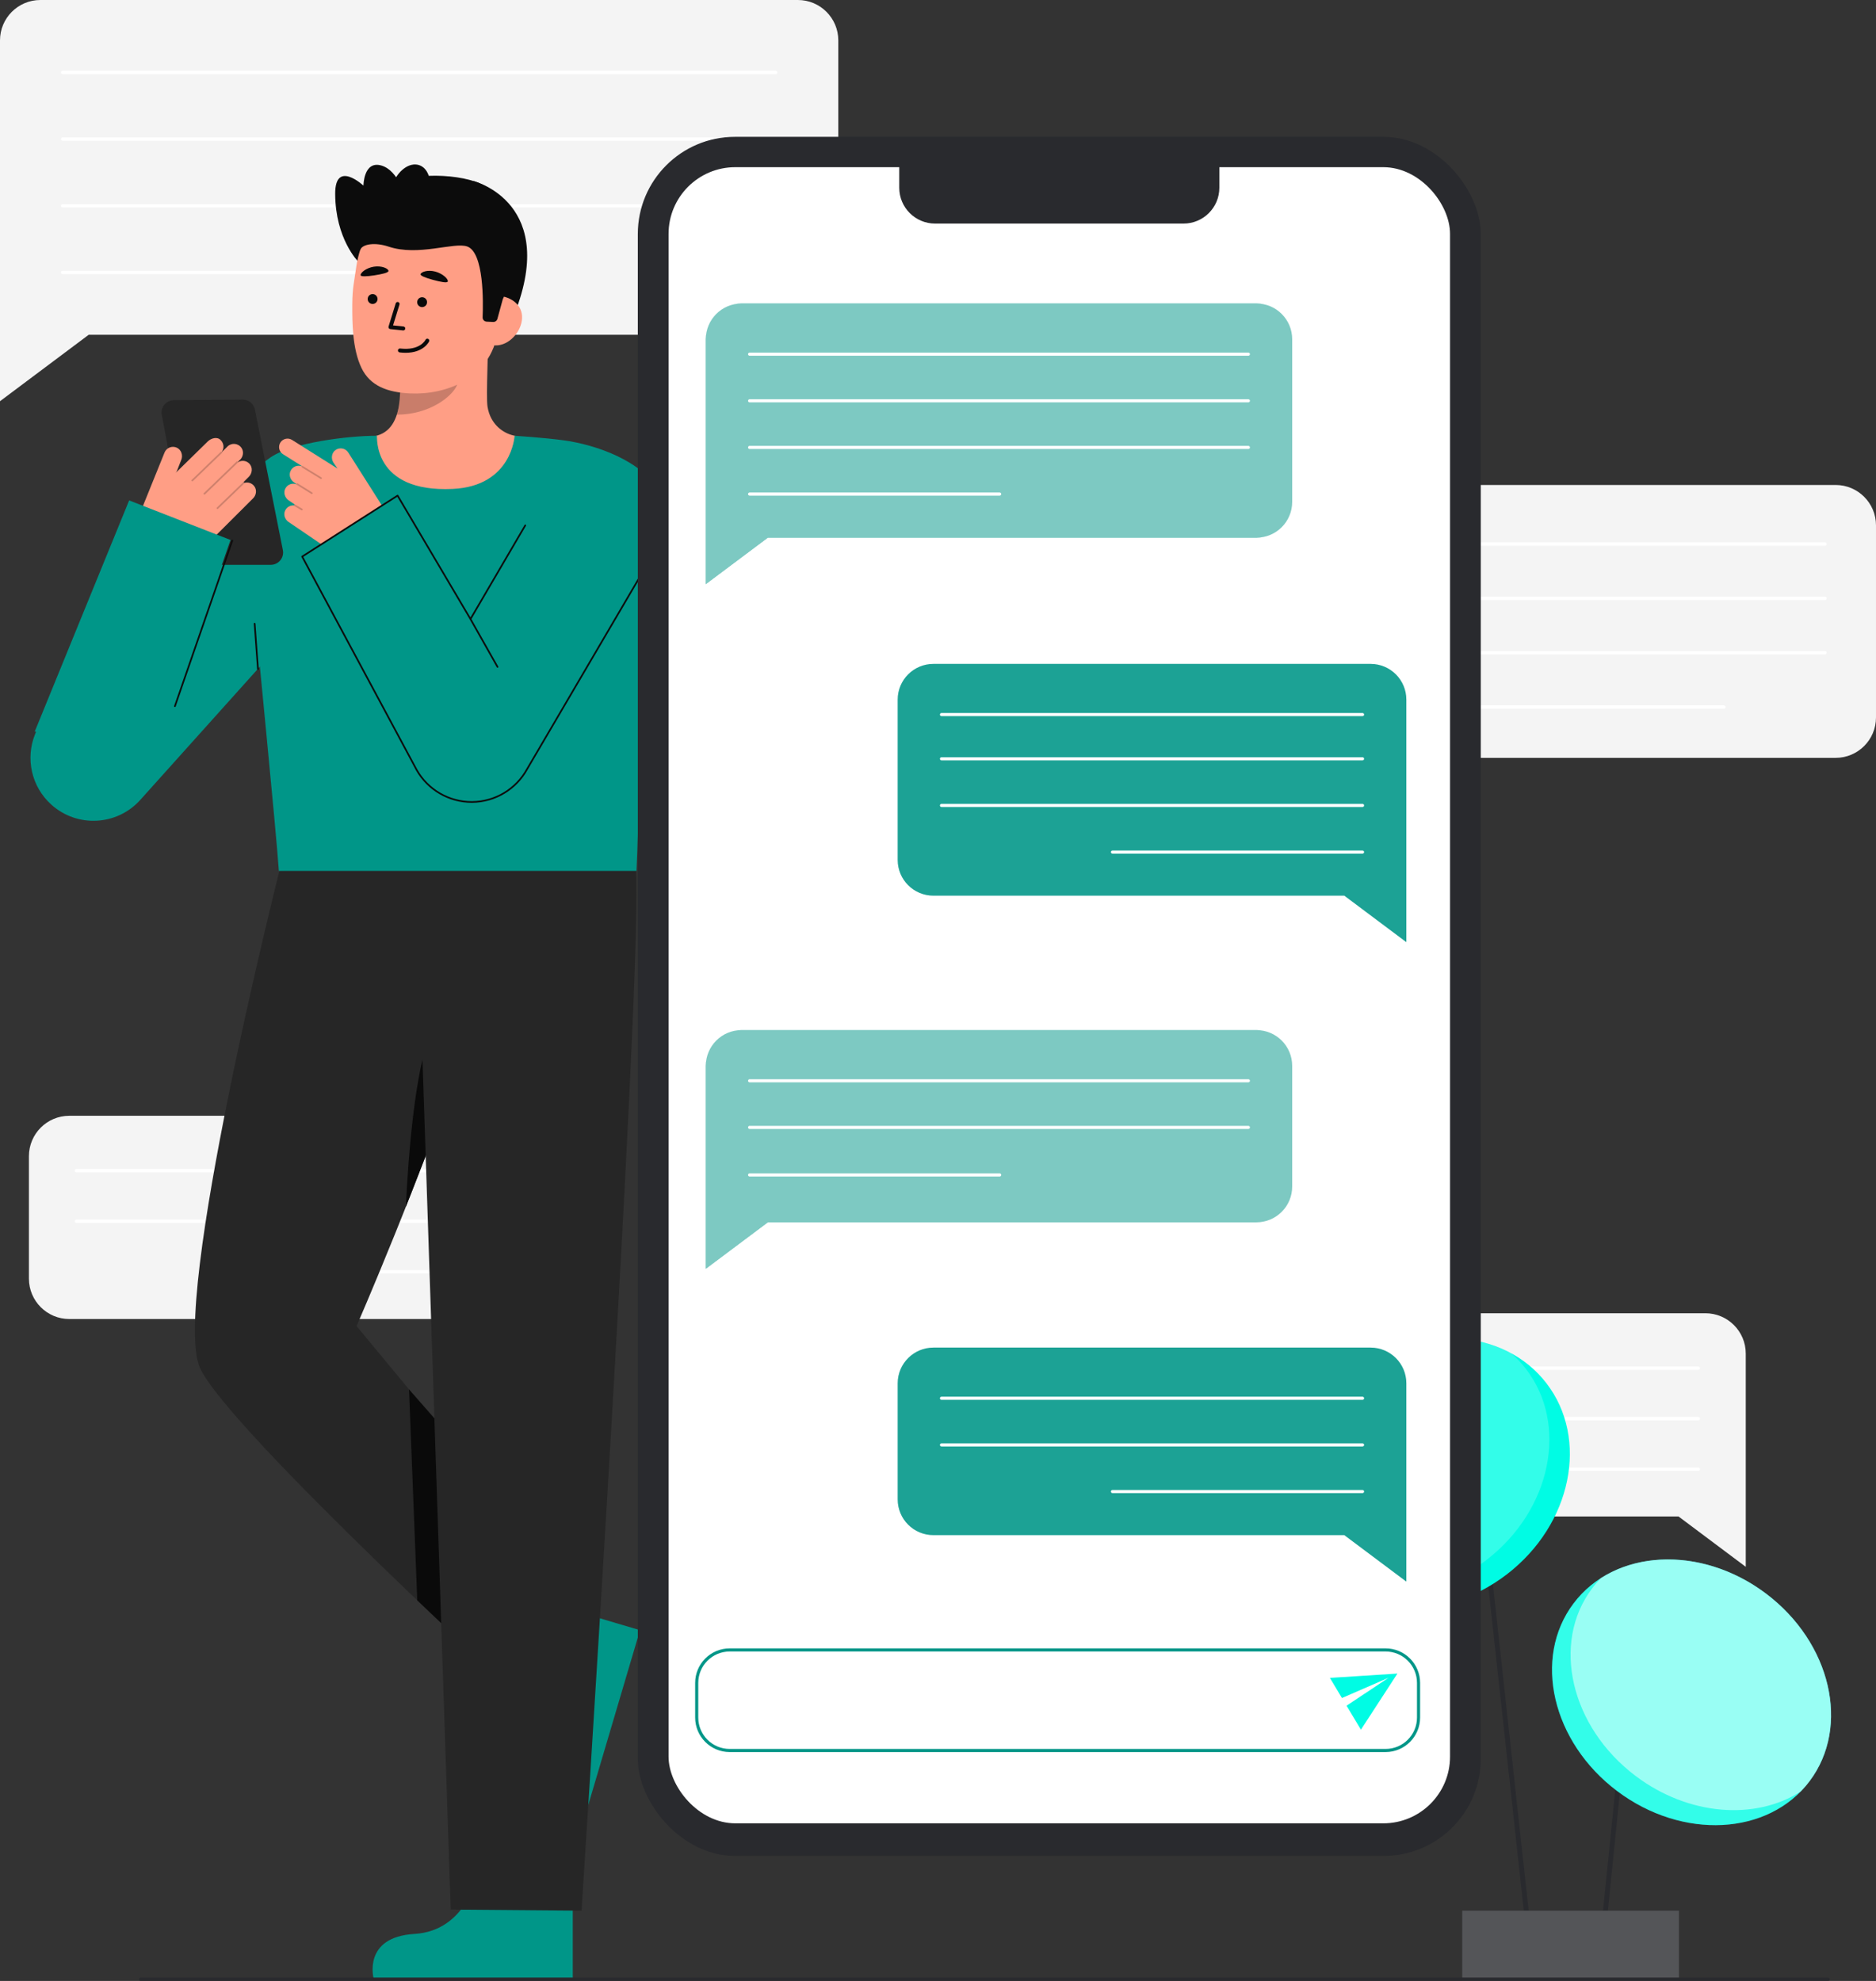
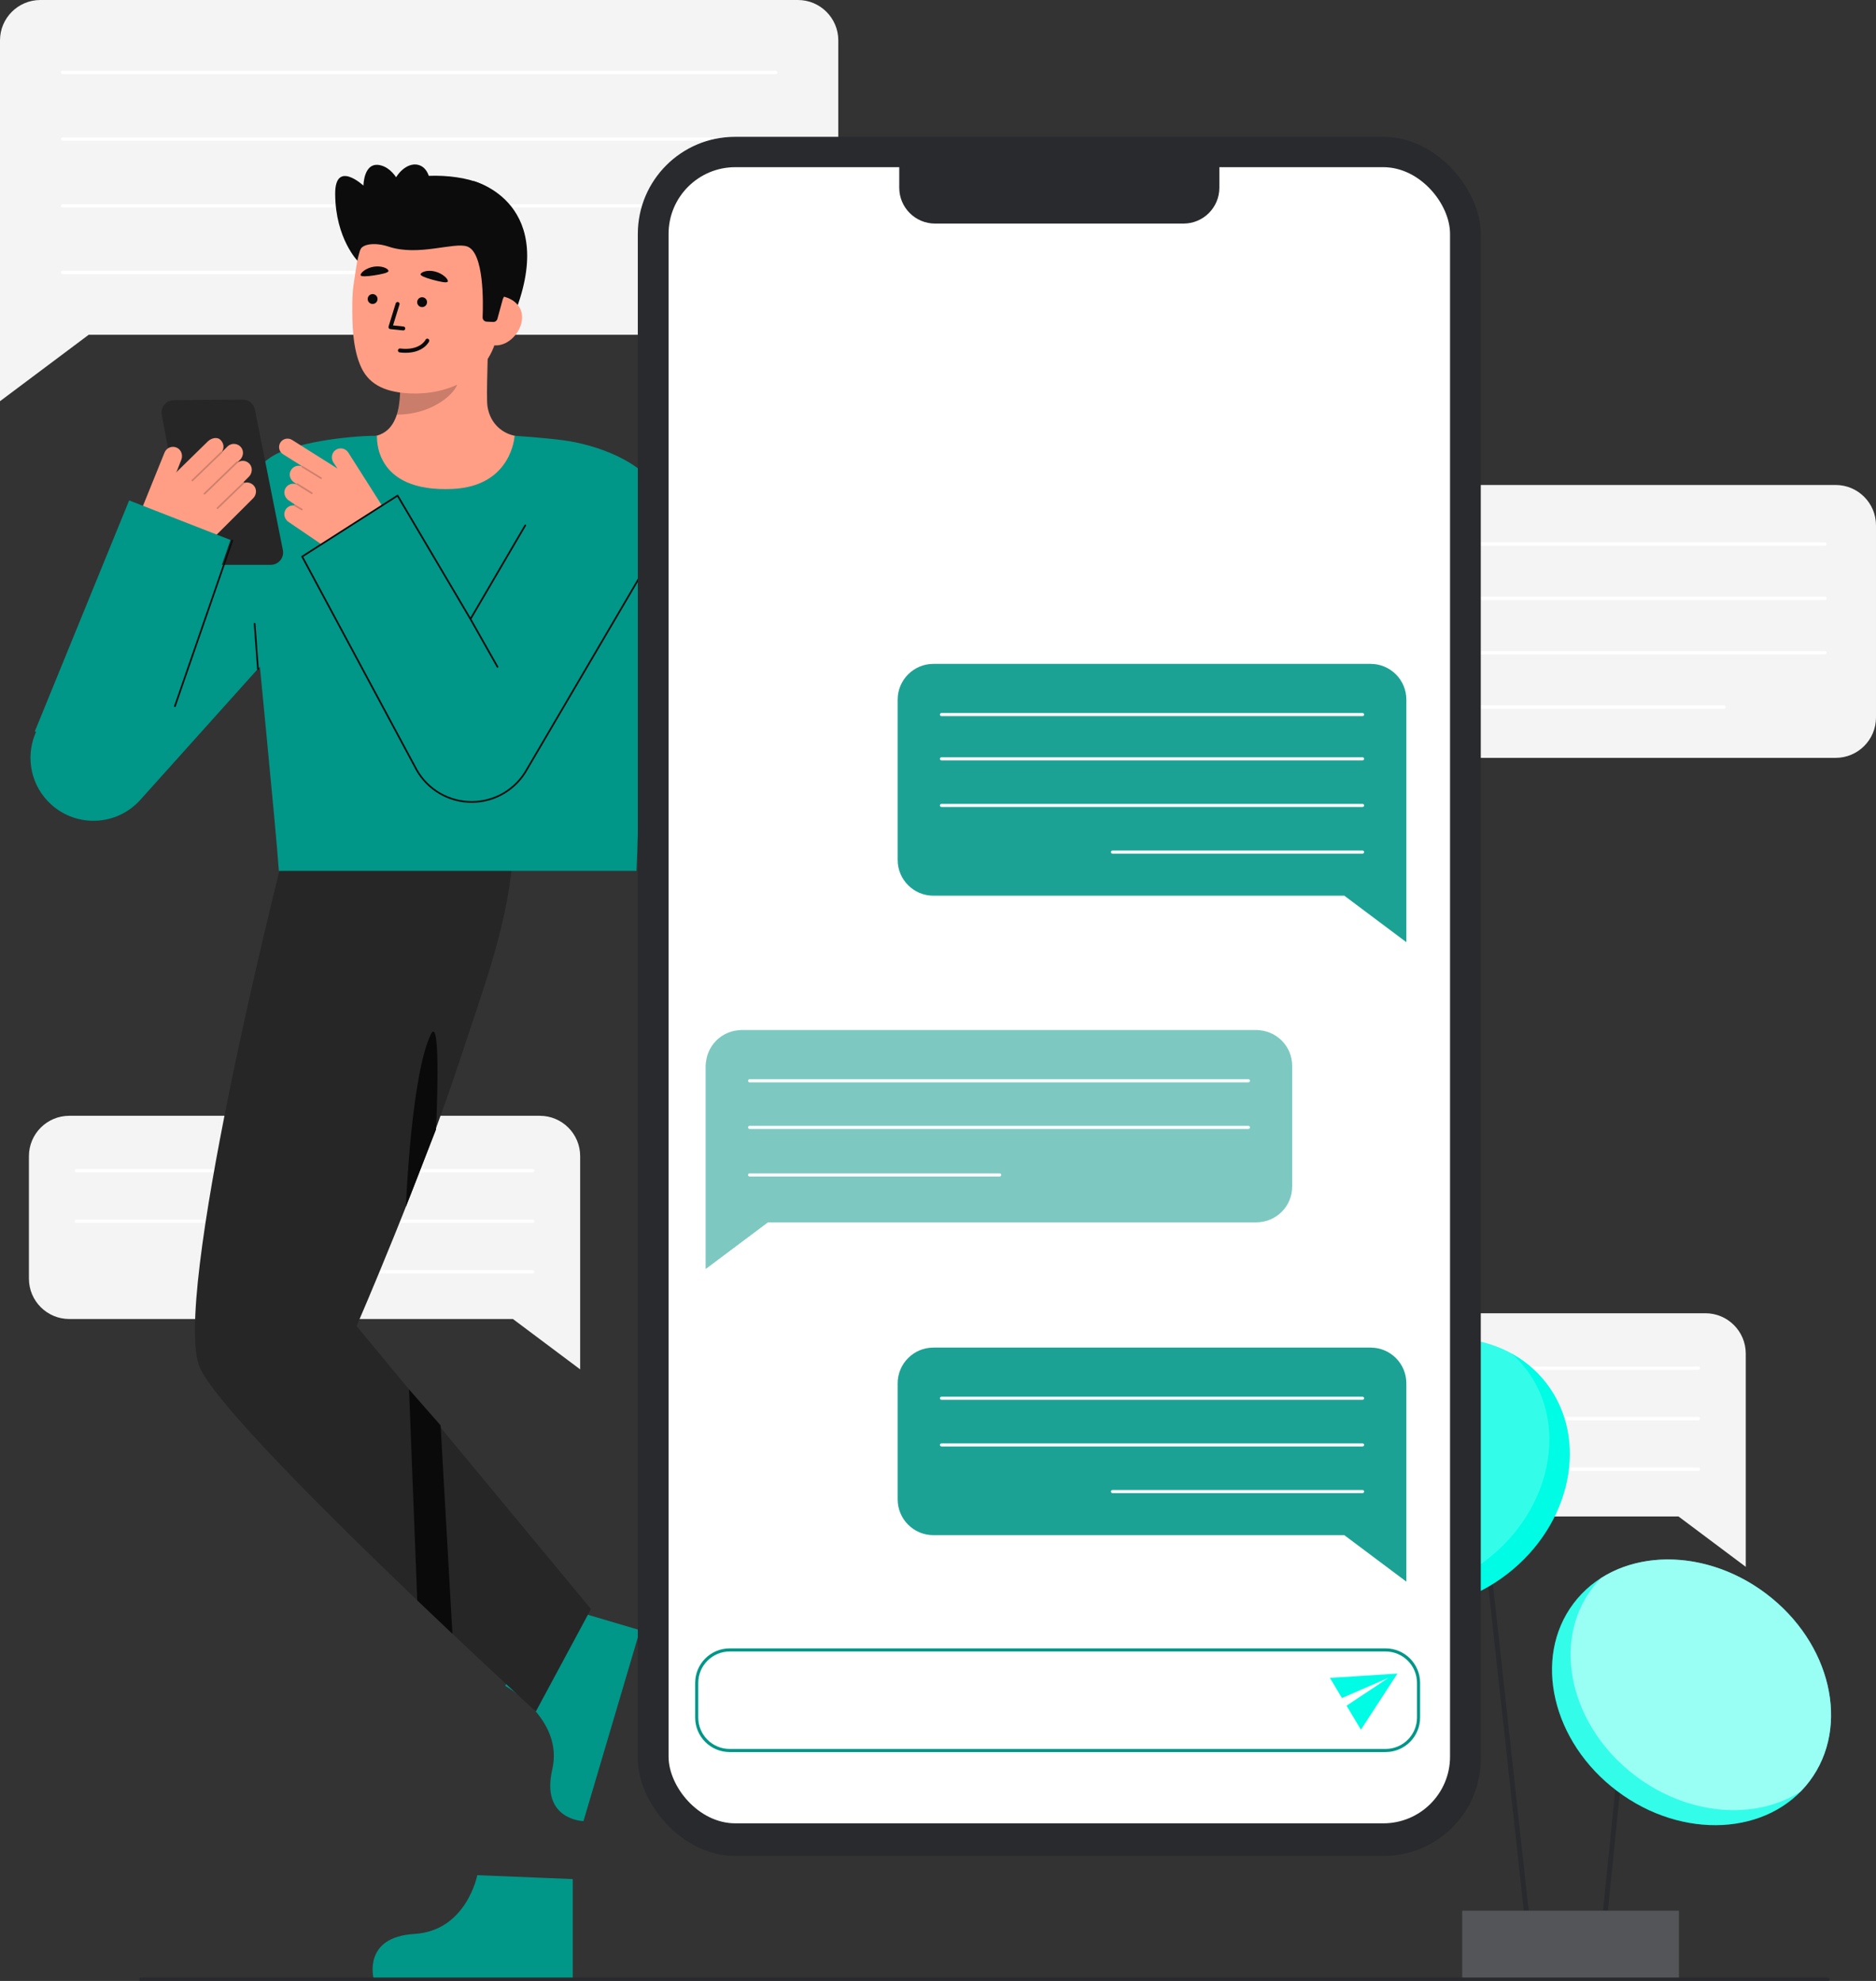
<svg xmlns="http://www.w3.org/2000/svg" id="Layer_2" data-name="Layer 2" viewBox="0 0 848.181 895.667" style="width: 100%; height: 100%;">
  <rect x="0" y="0" width="848.181" height="895.667" fill="#333333" stroke="none" />
  <g id="Layer_2-2" data-name="Layer 2">
    <g>
      <g>
        <path d="m558.33,685.651h200.567s30.4,22.769,30.4,22.769v-96.397c0-10.086-8.176-18.261-18.261-18.261h-212.706c-10.086,0-18.261,8.176-18.261,18.261v55.366c0,10.086,8.176,18.261,18.261,18.261Z" fill="#f4f4f4" />
        <path d="m767.839,619.35h-206.311c-.421,0-.762-.341-.762-.762s.341-.762.762-.762h206.311c.421,0,.762.341.762.762s-.341.762-.762.762Z" fill="#fff" />
        <path d="m767.839,642.2h-206.311c-.421,0-.762-.341-.762-.762s.341-.762.762-.762h206.311c.421,0,.762.341.762.762s-.341.762-.762.762Z" fill="#fff" />
        <path d="m767.839,665.05h-122.529c-.421,0-.762-.341-.762-.762s.341-.762.762-.762h122.529c.421,0,.762.341.762.762s-.341.762-.762.762Z" fill="#fff" />
      </g>
      <g>
        <rect x="678.099" y="641.308" width="2.187" height="246.77" transform="translate(-79.156 78.423) rotate(-6.245)" fill="#292a2e" />
        <rect x="665.209" y="813.35" width="131.311" height="2.187" transform="translate(-152.951 1459.696) rotate(-84.228)" fill="#292a2e" />
        <rect x="661.1" y="863.867" width="97.989" height="31.8" fill="#292a2e" />
        <rect x="661.1" y="863.867" width="97.989" height="31.8" fill="#fff" opacity=".2" />
        <ellipse cx="764.785" cy="765.156" rx="55.903" ry="66.797" transform="translate(-306.445 916.24) rotate(-53.042)" fill="#00fce4" />
        <ellipse cx="764.785" cy="765.156" rx="55.903" ry="66.797" transform="translate(-306.445 916.24) rotate(-53.042)" fill="#fff" opacity=".2" />
        <path d="m818.158,805.317c-1.262,1.683-2.623,3.259-4.071,4.717-20.433,13.055-50.594,11-74.521-7.007-29.476-22.175-38.323-60.155-19.758-84.826,1.262-1.683,2.622-3.249,4.061-4.717,20.443-13.064,50.594-11,74.531,6.997,29.475,22.185,38.322,60.165,19.758,84.836Z" fill="#fff" opacity=".5" />
        <ellipse cx="646.264" cy="666.172" rx="66.797" ry="57.522" transform="translate(-272.378 533.735) rotate(-37.665)" fill="#00fce4" />
        <path d="m672.159,705.244c-22.616,17.468-51.358,20.13-72.192,8.759-2.378-2.094-4.58-4.433-6.576-7.017-19.416-25.141-11.479-63.806,17.723-86.343,22.616-17.458,51.358-20.13,72.183-8.768,2.388,2.094,4.59,4.443,6.586,7.026,19.416,25.141,11.479,63.806-17.723,86.343Z" fill="#fff" opacity=".2" />
      </g>
      <g>
        <path d="m829.92,342.659h-258.007l-32.691,24.485v-129.607c0-10.086,8.176-18.261,18.261-18.261h272.436c10.086,0,18.261,8.176,18.261,18.261v86.861c0,10.086-8.176,18.261-18.261,18.261Z" fill="#f4f4f4" />
        <path d="m825.106,246.734h-262.808c-.421,0-.762-.341-.762-.762s.341-.762.762-.762h262.808c.421,0,.762.341.762.762s-.341.762-.762.762Z" fill="#fff" />
        <path d="m825.106,271.305h-262.808c-.421,0-.762-.341-.762-.762s.341-.762.762-.762h262.808c.421,0,.762.341.762.762s-.341.762-.762.762Z" fill="#fff" />
        <path d="m825.106,295.877h-262.808c-.421,0-.762-.341-.762-.762s.341-.762.762-.762h262.808c.421,0,.762.341.762.762s-.341.762-.762.762Z" fill="#fff" />
        <path d="m779.408,320.448h-217.111c-.421,0-.762-.341-.762-.762s.341-.762.762-.762h217.111c.421,0,.762.341.762.762s-.341.762-.762.762Z" fill="#fff" />
      </g>
      <g>
        <path d="m31.34,596.375h200.567s30.4,22.769,30.4,22.769v-96.397c0-10.086-8.176-18.261-18.261-18.261H31.34c-10.086,0-18.261,8.176-18.261,18.261v55.366c0,10.086,8.176,18.261,18.261,18.261Z" fill="#f4f4f4" />
        <path d="m240.848,530.075H34.537c-.421,0-.762-.341-.762-.762s.341-.762.762-.762h206.311c.421,0,.762.341.762.762s-.341.762-.762.762Z" fill="#fff" />
        <path d="m240.848,552.924H34.537c-.421,0-.762-.341-.762-.762s.341-.762.762-.762h206.311c.421,0,.762.341.762.762s-.341.762-.762.762Z" fill="#fff" />
        <path d="m240.848,575.774h-122.528c-.421,0-.762-.341-.762-.762s.341-.762.762-.762h122.528c.421,0,.762.341.762.762s-.341.762-.762.762Z" fill="#fff" />
      </g>
      <g>
        <path d="m360.754,151.361H40.103L0,181.398V18.261C0,8.176,8.176,0,18.261,0h342.492c10.086,0,18.261,8.176,18.261,18.261v114.838c0,10.086-8.176,18.261-18.261,18.261Z" fill="#f4f4f4" />
        <path d="m350.707,33.513H28.308c-.421,0-.762-.341-.762-.762s.341-.762.762-.762h322.399c.421,0,.762.341.762.762s-.341.762-.762.762Z" fill="#fff" />
        <path d="m350.707,63.655H28.308c-.421,0-.762-.341-.762-.762s.341-.762.762-.762h322.399c.421,0,.762.341.762.762s-.341.762-.762.762Z" fill="#fff" />
        <path d="m350.707,93.798H28.308c-.421,0-.762-.341-.762-.762s.341-.762.762-.762h322.399c.421,0,.762.341.762.762s-.341.762-.762.762Z" fill="#fff" />
        <path d="m189.945,123.941H28.308c-.421,0-.762-.341-.762-.762s.341-.762.762-.762h161.637c.421,0,.762.341.762.762s-.341.762-.762.762Z" fill="#fff" />
      </g>
      <g>
        <g>
          <path d="m161.941,118.272s-10.288-10.232-10.4-30.558c-.087-15.737,12.782-3.787,12.782-3.787,0,0,.048-11.332,8.002-9.117,7.955,2.215,10.897,14.529,10.897,14.529" fill="#0c0c0c" />
          <path d="m214.06,81.854s39.644,9.825,17.631,62.353l-3.593-.249-7.293-.506" fill="#0c0c0c" />
          <path id="sk" d="m163.177,198.799c.179-.023,2.16,32.853,40.352,29.986,26.44-1.981,35.868-30.033,36.473-30.033-2.851-.606-6.374-1.525-7.774-1.841-4.651-1.048-10.458-4.887-11.8-12.972-.773-4.66.539-28.5.135-33.215l-40.586,9.059c.567,9.958,4.536,33.043-9.375,37.128-2.315.676-4.808,1.297-7.426,1.887Z" fill="#ff9e85" />
          <path id="sh" d="m179.409,187.477c.575-1.835.917-3.431,1.221-6.299.544-5.13.254-9.846-.265-14.651,8.199-1.091,16.071-4.54,22.431-9.827.754,2.783,4.898,14.944,3.751,17.59-2.169,5-12.362,13.188-27.137,13.188Z" fill="#0c0c0c" opacity=".22" />
          <path d="m185.479,177.888c16.058.75,36.418-6.672,39.641-28.168l2.909-19.396c3.223-21.496-5.454-40.615-25.693-43.65h0c-20.239-3.035-37.981,12.122-41.204,33.618l-1.288,8.587c-.265,1.768-.555,4.967-.565,8.917-.02,7.88-.02,19.867,4.143,28.545,3.93,8.193,11.798,11.068,22.057,11.547Z" fill="#ff9e85" />
          <g>
            <g>
              <circle id="e1_eye" cx="168.467" cy="135.197" r="2.231" fill="#0a0a0a" />
              <g id="e1_n">
                <path d="m182.34,149.403c.452,0,.839-.341.887-.8.051-.49-.304-.929-.795-.981l-4.727-.494,2.91-9.443c.145-.471-.119-.971-.591-1.116-.471-.145-.97.119-1.116.59l-3.229,10.48c-.078.255-.038.532.109.755s.386.368.652.396l5.807.607c.031.003.063.005.093.005Z" fill="#0a0a0a" />
              </g>
              <g id="e1_m">
                <path d="m183.389,159.511c8.091,0,10.499-4.889,10.607-5.119.21-.446.019-.978-.426-1.188-.443-.21-.973-.021-1.186.421-.101.208-2.572,5.01-11.475,3.946-.499-.062-.934.291-.993.78-.058.489.291.934.78.992.961.115,1.858.167,2.693.167Z" fill="#0a0a0a" />
              </g>
              <path id="e1_eb" d="m190.142,123.959c-.214.665,2.205,1.659,5.606,2.571s6.48,1.569,6.711.73c.292-1.059-2.242-3.553-5.644-4.464s-6.336.118-6.673,1.164Z" fill="#0a0a0a" />
              <circle id="e1_eye-2" data-name="e1_eye" cx="190.845" cy="136.62" r="2.232" fill="#0a0a0a" />
            </g>
            <path id="e1_eb-2" data-name="e1_eb" d="m163.038,124.426c.074.695,2.688.622,6.167.075s6.559-1.195,6.43-2.056c-.163-1.086-3.129-2.414-6.607-1.867-3.479.547-6.106,2.756-5.989,3.848Z" fill="#0a0a0a" />
          </g>
          <path d="m222.881,156.081c6.151.922,12.124-4.91,13.046-11.061.922-6.151-3.555-10.29-9.706-11.213l-3.787,3.646-4.841,17.835,5.288.793Z" fill="#ff9e85" />
          <path d="m220.008,145.429c-1.04-.049-1.847-.924-1.804-1.964.282-6.722.651-29.351-6.985-32.027-5.982-2.096-22.099,4.588-35.56.059-5.889-1.981-11.834-1.271-12.81,1.505-.386,1.099-1.927-15.669,9.232-26.706,8.884-8.788,33.936-8.181,44.72-3.423,29.859,13.174,10.507,52.45,10.507,52.45l-2.424,8.853c-.234.855-1.03,1.433-1.915,1.391l-2.961-.138Z" fill="#0c0c0c" />
          <ellipse cx="185.414" cy="86.508" rx="12.533" ry="8.515" transform="translate(41.719 232.157) rotate(-70.399)" fill="#0c0c0c" />
        </g>
        <g>
          <path d="m228.443,762.261s26.598,14.726,21.257,37.716c-5.34,22.99,14.107,23.417,14.107,23.417l25.546-86.335-43.135-12.763-17.777,37.966Z" fill="#009688" />
          <path d="m126.322,393.77s-49.414,195.905-35.82,224.902c13.364,28.507,151.755,155.171,151.755,155.171l24.932-46.332-105.972-127.94s30.111-69.305,47.471-122.585c10.465-32.119,21.819-60.929,23.491-94.668h0s-105.857,11.452-105.857,11.452Z" fill="#262626" />
          <polygon points="199.202 644.455 184.936 628.208 188.649 723.577 204.55 738.691 199.202 644.455" fill="#0a0a0a" />
          <path d="m197.127,510.744s2.596-53.238-2.351-43.025c-8.932,18.438-11.266,77.882-11.266,77.882l13.617-34.857Z" fill="#0a0a0a" />
          <path d="m215.792,847.832s-4.854,25.164-28.415,26.566c-23.561,1.402-18.452,20.172-18.452,20.172h90.036v-44.983s-43.169-1.755-43.169-1.755Z" fill="#009688" />
-           <path d="m287.066,388.8s.399-1.855.636,8.987c1.395,63.99-24.768,466.104-24.768,466.104l-59.163-.497-15.839-477.195,99.135,2.601Z" fill="#262626" />
        </g>
        <path d="m114.75,272.348c1.22,14.335,10.156,103.766,11.328,121.423h161.679c.913-15.925,2.014-85.559,5.478-116.7,3.306-29.716,9.792-45.669,5.038-54.454-7.769-14.358-29-21.58-43.476-23.54-8.84-1.197-22.135-2.055-22.135-2.055,0,0-1.126,22.773-27.969,24.04-36.541,1.724-34.101-24.04-34.282-24.04-13.267,0-38.375,3.174-48.01,9.726-21.666,14.733-10.241,35.222-7.651,65.599Z" fill="#009688" />
        <path d="m124.327,216.479l-37.649,38.95-34.286-13.857-36.34,89.914-.225.537c-4.334,10.786-1.747,23.588,7.405,31.803,11.7,10.502,29.698,9.531,40.2-2.169l98.703-109.959-37.809-35.22Z" fill="#009688" />
        <g>
          <path d="m157.476,204.623c-1.232-1.955-3.859-2.496-5.772-1.146-1.793,1.266-2.134,3.807-.964,5.663l1.872,2.721-20.58-12.962c-1.787-1.125-4.148-.589-5.273,1.198s-.589,4.148,1.198,5.273l8.57,5.398c-.022.018-.041.04-.059.063-1.949-.732-4.259.12-5.164,2.226-.774,1.801-.03,3.906,1.593,5.006l1.142.773c-.008.046-.006.093.003.138-1.784-.685-3.878-.04-4.922,1.689-1.134,1.879-.428,4.343,1.389,5.574l2.813,1.906c-.122.007-.239.066-.306.18-.038.063-.048.133-.047.201-1.669-.156-3.375.713-4.122,2.452-.774,1.801-.03,3.906,1.593,5.006l15.23,10.358c6.886,4.665,15.915,4.686,22.822.051l10.872-7.294-21.889-34.473Z" fill="#ff9e85" />
          <g fill="none" opacity=".2">
            <path d="m145.077,216.577c-.043-.009-.085-.025-.124-.049l-8.385-5.146c-.179-.11-.235-.345-.126-.524.111-.18.345-.234.524-.125l8.385,5.146c.179.11.235.345.126.524-.086.14-.248.204-.4.174Z" fill="#0c0c0c" />
            <path d="m140.897,223.369c-.044-.009-.087-.025-.127-.051l-6.559-4.096c-.178-.111-.232-.346-.121-.525s.346-.233.525-.121l6.559,4.096c.178.111.232.346.121.525-.086.138-.247.202-.398.172Z" fill="#0c0c0c" />
            <path d="m136.412,230.751c-.041-.008-.081-.023-.119-.046l-3.143-1.862c-.181-.107-.241-.341-.134-.521.108-.181.341-.242.521-.134l3.143,1.862c.181.107.241.341.134.521-.085.143-.249.21-.402.179Z" fill="#0c0c0c" />
          </g>
        </g>
        <g>
          <path d="m90.459,255.378h31.958c3.519,0,6.159-3.217,5.472-6.668l-12.644-63.541c-.523-2.628-2.84-4.513-5.519-4.49l-31.144.262c-3.473.029-6.075,3.19-5.437,6.604l11.83,63.279c.494,2.64,2.798,4.554,5.484,4.554Z" fill="#262626" />
          <path d="m115.075,219.992c-1.084-1.603-2.968-2.146-4.612-1.661-.012-.073-.026-.148-.081-.206-.1-.099-.231-.11-.356-.081l2.481-2.475c1.583-1.578,1.819-4.178.326-5.841-1.375-1.531-3.596-1.776-5.251-.747,0-.041-.032-.075-.045-.115l1.021-1.019c1.413-1.41,1.756-3.658.637-5.311-1.505-2.225-4.555-2.44-6.359-.642l-2.357,2.351c-.01-.014-.006-.034-.019-.047-.015-.018-.043-.013-.061-.027,1.008-1.594.826-3.724-.561-5.116-1.592-1.822-4.434-.931-5.958.589l-14.379,14.085.438-.657,2.036-5.189c.816-2.081-.01-4.557-2.045-5.481-2.171-.985-4.695.058-5.555,2.249l-11.904,29.439s25.01,18.098,31.008,12.116l20.958-20.902c1.413-1.41,1.756-3.658.638-5.311Z" fill="#ff9e85" />
          <g fill="none" opacity=".2">
            <path d="m86.679,217.52c.147.145.383.147.532.003l13.241-12.786c.151-.146.155-.387.009-.539-.126-.153-.388-.155-.539-.009l-13.241,12.786c-.151.146-.155.387-.009.539l.006.006Z" fill="#0c0c0c" />
            <path d="m92.157,223.515c.147.145.383.147.532.003l14.777-14.27c.151-.146.155-.387.009-.539-.134-.137-.387-.155-.539-.009l-14.777,14.27c-.151.146-.155.387-.009.539l.006.006Z" fill="#0c0c0c" />
            <path d="m98.053,230.043c.147.145.383.147.532.003l11.788-11.382c.151-.146.155-.387.009-.539-.151-.15-.387-.155-.539-.009l-11.788,11.382c-.151.146-.155.387-.009.539l.006.006Z" fill="#0c0c0c" />
          </g>
        </g>
        <polygon points="58.393 226.251 104.214 244.133 69.357 344.772 15.71 330.764 58.393 226.251" fill="#009688" />
        <path d="m213.236,362.605c-10.266,0-19.75-5.511-24.83-14.446l-51.788-96.511,43.131-27.567,32.96,55.81,35.627-61.559,46.263,33.942-56.283,95.435c-4.959,9.101-14.46,14.801-24.823,14.894-.086,0-.173.001-.257.001Z" fill="#009688" />
        <path d="m213.236,362.985c-10.387,0-20.027-5.609-25.161-14.639l-51.793-96.519c-.094-.176-.037-.394.13-.501l43.131-27.566c.087-.056.193-.075.294-.049.1.024.187.088.24.177l32.631,55.252,24.439-41.789c.106-.183.34-.242.521-.136.182.106.243.34.137.521l-24.767,42.348c-.068.116-.193.188-.328.189h0c-.135,0-.26-.071-.328-.187l-32.76-55.471-42.502,27.164,51.622,96.2c4.994,8.784,14.382,14.245,24.494,14.245h.254c10.218-.093,19.602-5.724,24.491-14.696l50.405-85.936c.108-.182.343-.242.521-.136.181.106.242.34.136.521l-50.399,85.926c-5.016,9.205-14.655,14.988-25.148,15.082h-.261Z" fill="#0c0c0c" />
        <path d="m224.933,301.904c-.132,0-.262-.07-.332-.193l-12.224-21.631c-.103-.183-.039-.415.144-.519.181-.102.416-.039.519.144l12.224,21.631c.103.183.039.415-.144.519-.06.033-.123.049-.187.049Z" fill="#0c0c0c" />
        <path d="m79.079,319.671c-.042,0-.083-.007-.125-.021-.199-.069-.303-.286-.235-.485l25.93-74.866c.07-.199.288-.302.485-.235.199.069.303.286.235.485l-25.93,74.866c-.055.158-.202.256-.36.256Z" fill="#0c0c0c" />
        <path d="m116.625,302.904c-.197,0-.364-.153-.379-.353l-1.504-20.533c-.015-.21.143-.392.353-.408.193-.019.391.142.408.352l1.504,20.533c.015.21-.143.392-.353.408-.009,0-.019.001-.028.001Z" fill="#0c0c0c" />
      </g>
      <path d="m826.493,895.636H63.627c-.42,0-.762-.341-.762-.762s.341-.762.762-.762h762.866c.421,0,.762.341.762.762s-.341.762-.762.762Z" fill="#292a2e" />
      <g>
        <g>
          <rect x="288.371" y="61.871" width="381.125" height="777.264" rx="43.928" ry="43.928" fill="#292a2e" />
          <rect x="302.274" y="75.589" width="353.321" height="748.805" rx="30.164" ry="30.164" fill="#fff" />
          <path d="m406.572,69.917h144.725v14.975c0,8.938-7.256,16.194-16.194,16.194h-112.337c-8.938,0-16.194-7.256-16.194-16.194v-14.975h0Z" fill="#292a2e" />
        </g>
        <g>
-           <path d="m568.071,243.098h-220.911l-28.052,21.011v-110.731c0-8.923,7.233-16.156,16.156-16.156h232.807c8.923,0,16.156,7.233,16.156,16.156v73.564c0,8.923-7.233,16.156-16.156,16.156Z" fill="#009688" />
          <polygon points="584.227 243.098 347.161 243.098 319.109 264.109 319.109 137.223 584.227 137.223 584.227 243.098" fill="#fff" opacity=".49" />
          <path d="m564.426,160.834h-225.516c-.388,0-.703-.315-.703-.703s.314-.703.703-.703h225.516c.388,0,.703.315.703.703s-.314.703-.703.703Z" fill="#fff" />
          <path d="m564.426,181.919h-225.516c-.388,0-.703-.315-.703-.703s.314-.703.703-.703h225.516c.388,0,.703.315.703.703s-.314.703-.703.703Z" fill="#fff" />
          <path d="m564.426,203.004h-225.516c-.388,0-.703-.315-.703-.703s.314-.703.703-.703h225.516c.388,0,.703.315.703.703s-.314.703-.703.703Z" fill="#fff" />
          <path d="m451.974,224.089h-113.064c-.388,0-.703-.315-.703-.703s.314-.703.703-.703h113.064c.388,0,.703.315.703.703s-.314.703-.703.703Z" fill="#fff" />
        </g>
        <g>
          <path d="m422.018,694.09h185.769s28.052,21.011,28.052,21.011v-89.646c0-8.923-7.233-16.156-16.156-16.156h-197.665c-8.923,0-16.156,7.233-16.156,16.156v52.479c0,8.923,7.233,16.156,16.156,16.156Z" fill="#009688" />
          <path d="m422.018,694.09h185.769s28.052,21.011,28.052,21.011v-89.646c0-8.923-7.233-16.156-16.156-16.156h-197.665c-8.923,0-16.156,7.233-16.156,16.156v52.479c0,8.923,7.233,16.156,16.156,16.156Z" fill="#fff" opacity=".11" />
          <path d="m616.038,632.911h-190.375c-.388,0-.703-.314-.703-.703s.314-.703.703-.703h190.375c.388,0,.703.314.703.703s-.314.703-.703.703Z" fill="#fff" />
          <path d="m616.038,653.996h-190.375c-.388,0-.703-.314-.703-.703s.314-.703.703-.703h190.375c.388,0,.703.314.703.703s-.314.703-.703.703Z" fill="#fff" />
          <path d="m616.038,675.081h-113.064c-.388,0-.703-.314-.703-.703s.314-.703.703-.703h113.064c.388,0,.703.314.703.703s-.314.703-.703.703Z" fill="#fff" />
        </g>
        <g>
          <path d="m422.018,404.966h185.769s28.052,21.011,28.052,21.011v-109.646c0-8.923-7.233-16.156-16.156-16.156h-197.665c-8.923,0-16.156,7.233-16.156,16.156v72.479c0,8.923,7.233,16.156,16.156,16.156Z" fill="#009688" />
          <path d="m422.018,404.966h185.769s28.052,21.011,28.052,21.011v-109.646c0-8.923-7.233-16.156-16.156-16.156h-197.665c-8.923,0-16.156,7.233-16.156,16.156v72.479c0,8.923,7.233,16.156,16.156,16.156Z" fill="#fff" opacity=".11" />
          <path d="m616.038,343.787h-190.375c-.388,0-.703-.314-.703-.703s.314-.703.703-.703h190.375c.388,0,.703.314.703.703s-.314.703-.703.703Z" fill="#fff" />
          <path d="m616.038,323.787h-190.375c-.388,0-.703-.314-.703-.703s.314-.703.703-.703h190.375c.388,0,.703.314.703.703s-.314.703-.703.703Z" fill="#fff" />
          <path d="m616.038,364.872h-190.375c-.388,0-.703-.314-.703-.703s.314-.703.703-.703h190.375c.388,0,.703.314.703.703s-.314.703-.703.703Z" fill="#fff" />
          <path d="m616.038,385.957h-113.064c-.388,0-.703-.314-.703-.703s.314-.703.703-.703h113.064c.388,0,.703.314.703.703s-.314.703-.703.703Z" fill="#fff" />
        </g>
        <g>
          <path d="m568.071,552.645h-220.911l-28.052,21.011v-91.754c0-8.923,7.233-16.156,16.156-16.156h232.807c8.923,0,16.156,7.233,16.156,16.156v54.588c0,8.923-7.233,16.156-16.156,16.156Z" fill="#009688" />
          <polygon points="584.227 552.645 347.161 552.645 319.109 573.656 319.109 465.746 584.227 465.746 584.227 552.645" fill="#fff" opacity=".49" />
          <path d="m564.426,489.358h-225.516c-.388,0-.703-.315-.703-.703s.314-.703.703-.703h225.516c.388,0,.703.315.703.703s-.314.703-.703.703Z" fill="#fff" />
          <path d="m564.426,510.443h-225.516c-.388,0-.703-.315-.703-.703s.314-.703.703-.703h225.516c.388,0,.703.315.703.703s-.314.703-.703.703Z" fill="#fff" />
          <path d="m451.974,531.933h-113.064c-.388,0-.703-.315-.703-.703s.314-.703.703-.703h113.064c.388,0,.703.315.703.703s-.314.703-.703.703Z" fill="#fff" />
        </g>
        <path d="m626.447,792.168h-296.538c-8.622,0-15.612-6.99-15.612-15.612v-15.651c0-8.623,6.99-15.613,15.613-15.613h296.536c8.623,0,15.613,6.99,15.613,15.613v15.651c0,8.622-6.99,15.612-15.612,15.612Zm-296.538-45.47c-7.846,0-14.206,6.36-14.206,14.206v15.652c0,7.846,6.36,14.206,14.206,14.206h296.537c7.846,0,14.207-6.361,14.207-14.207v-15.65c0-7.846-6.361-14.207-14.207-14.207h-296.537Z" fill="#009688" />
        <polygon points="601.279 758.635 606.727 767.732 627.822 758.57 608.807 771.206 615.301 782.049 631.801 756.679 601.279 758.635" fill="#00fce4" />
      </g>
    </g>
  </g>
</svg>